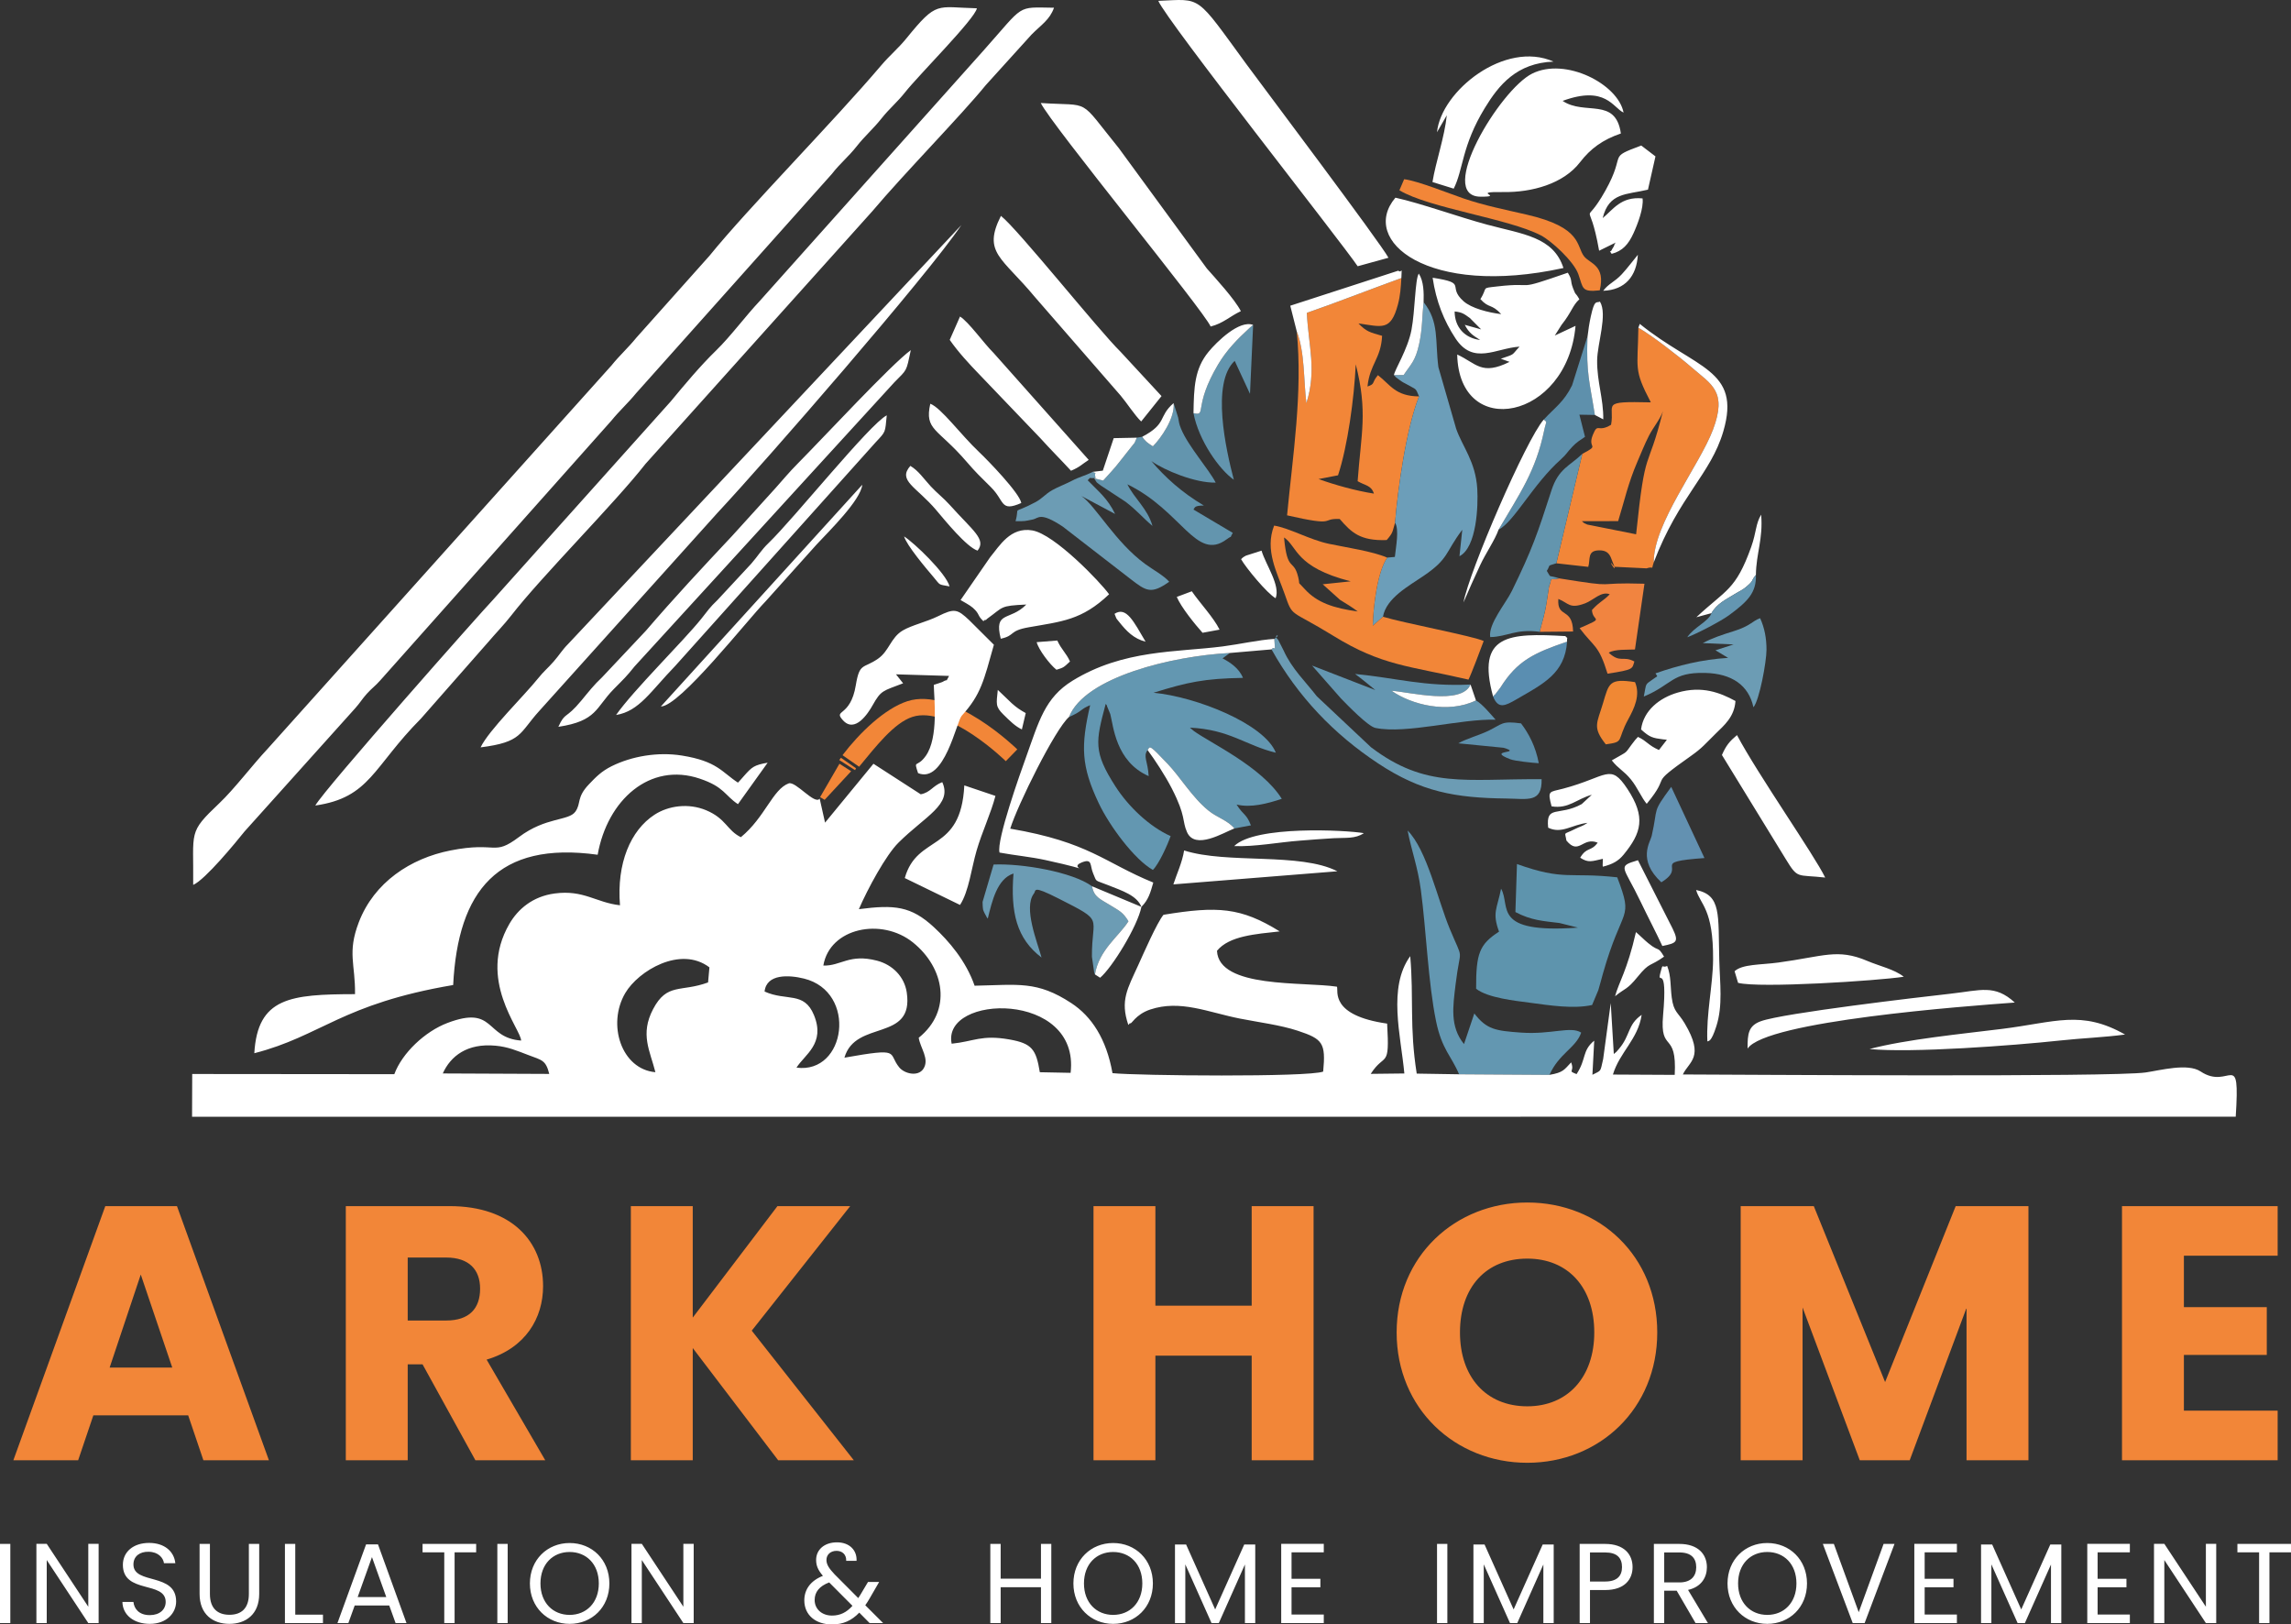
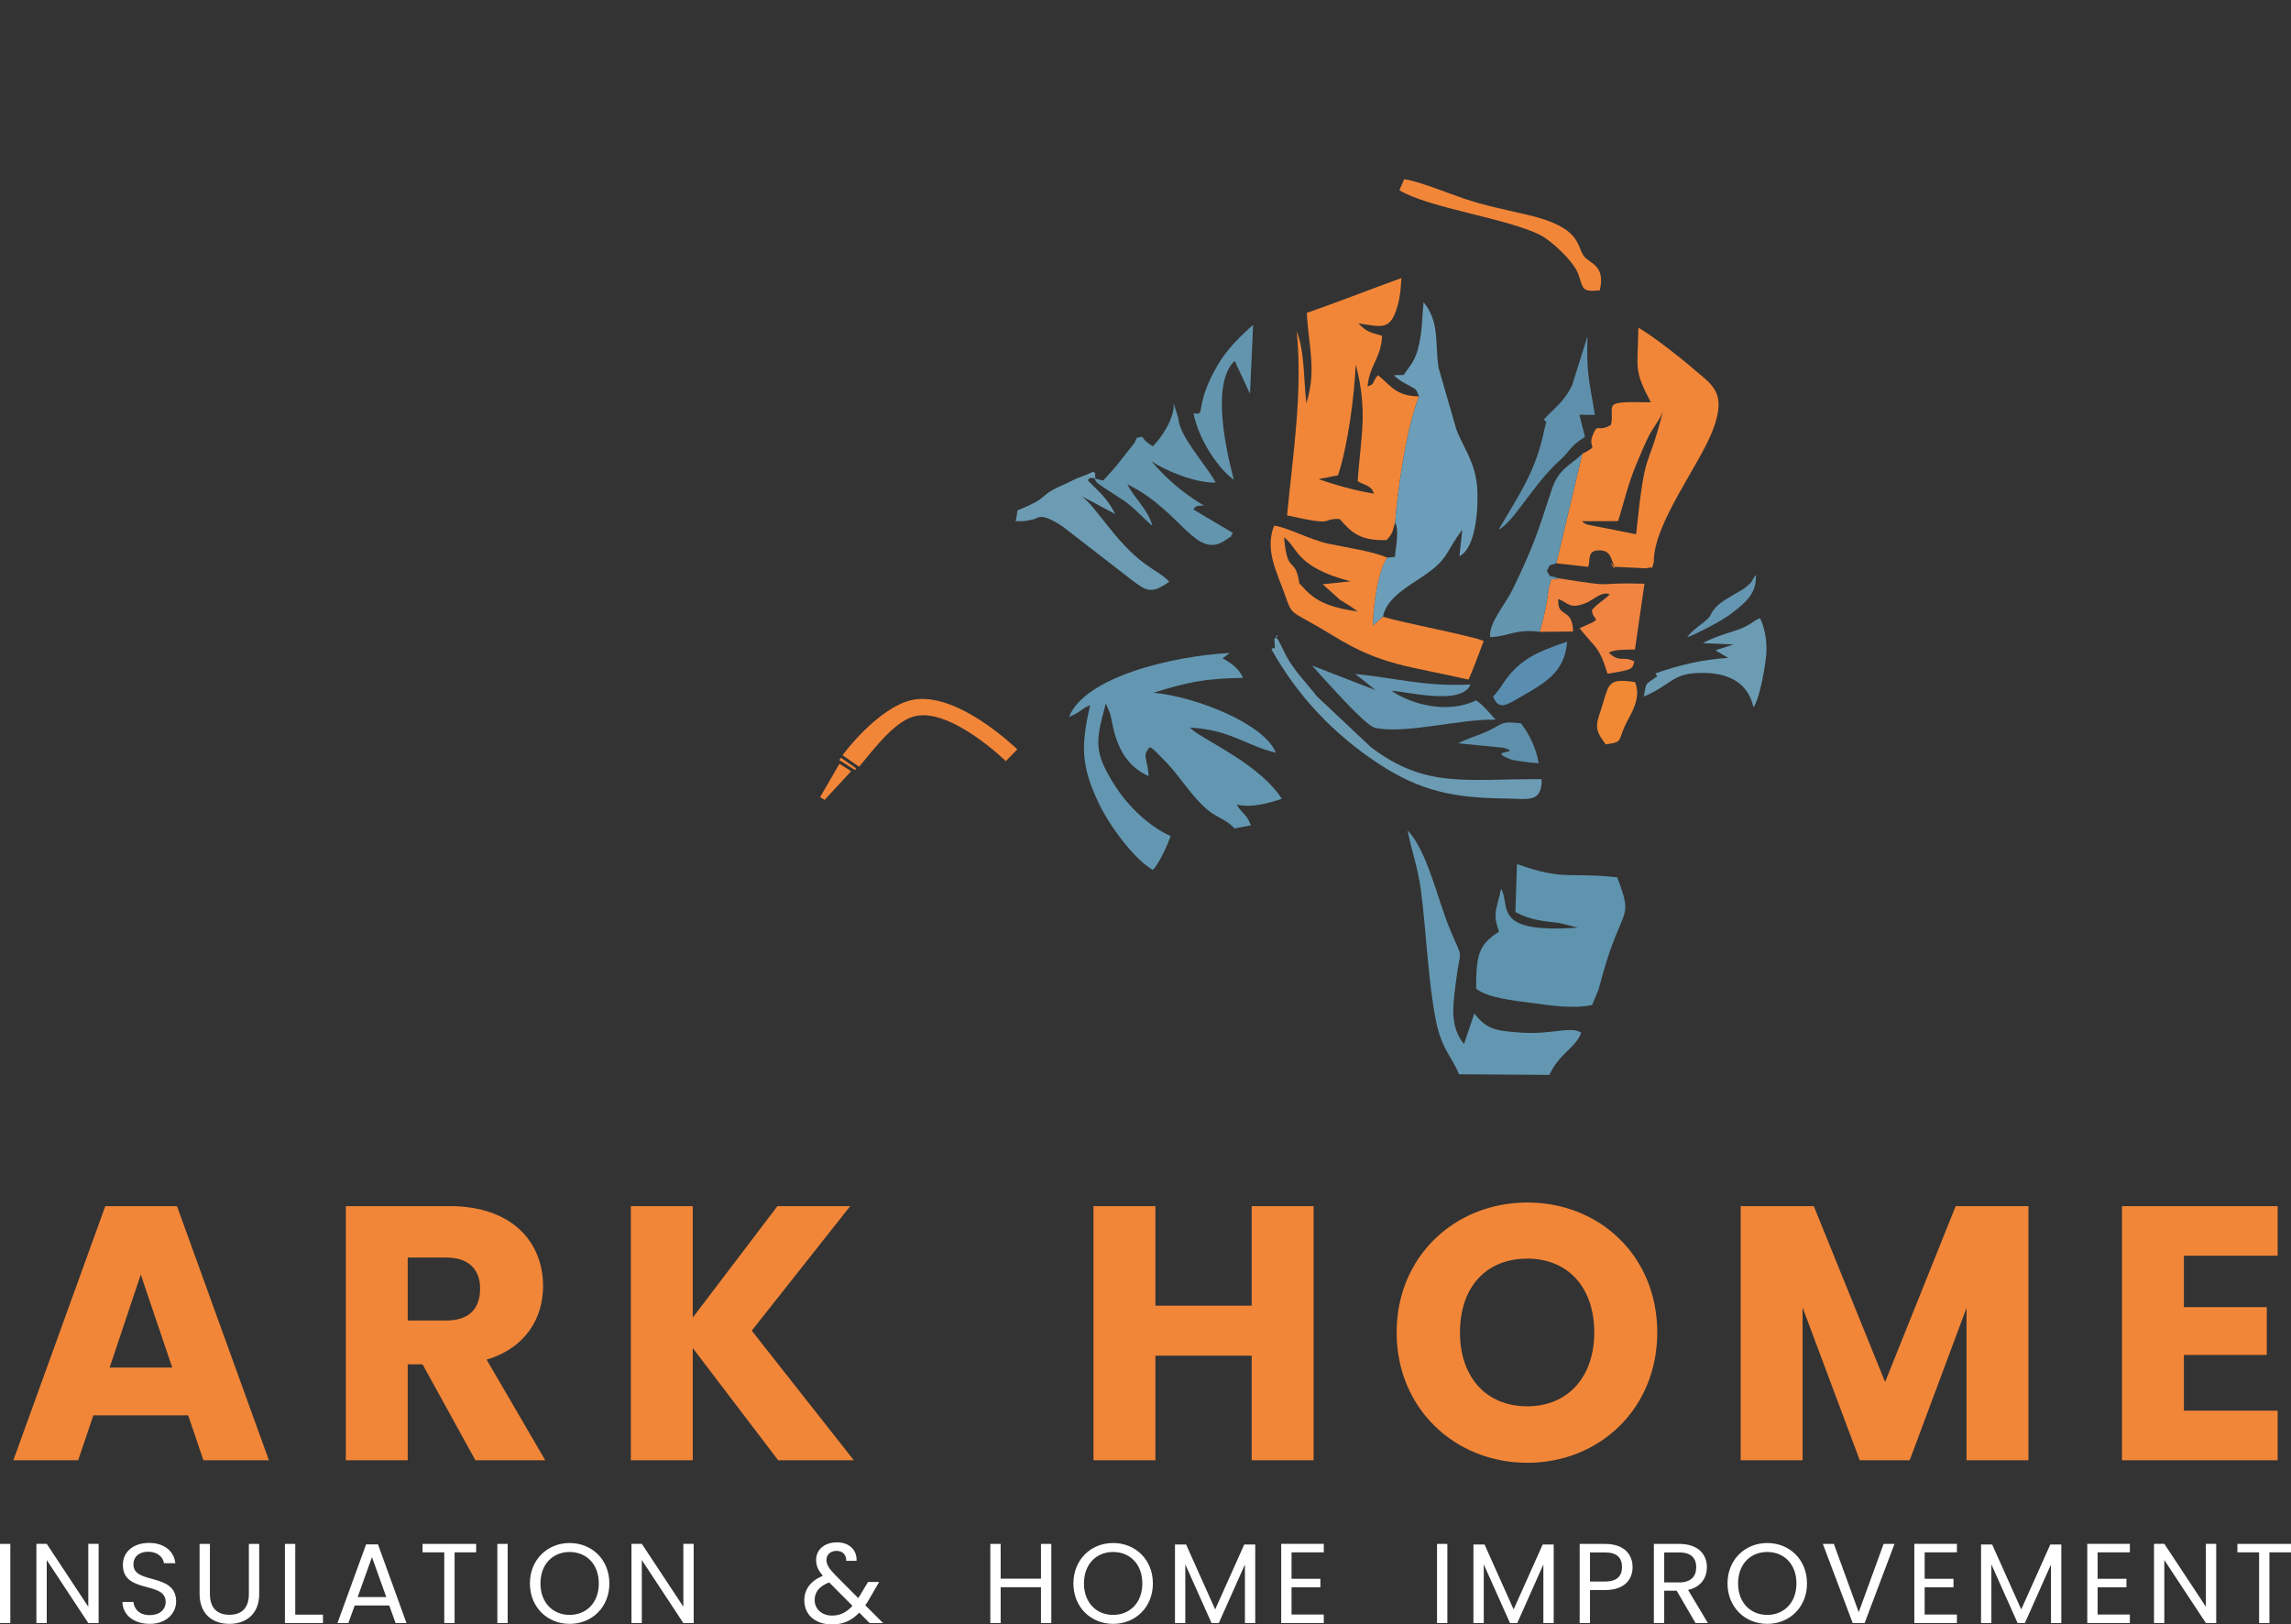
<svg xmlns="http://www.w3.org/2000/svg" version="1.1" x="0" y="0" width="199.957" height="141.768" viewBox="0, 0, 199.957, 141.768">
  <rect x="0" y="0" width="199.957" height="141.768" fill="#333333" stroke="none" />
  <g id="Layer_1">
    <path d="M17.752,127.439 L23.47,127.439 L15.446,105.261 L9.19,105.261 L1.166,127.439 L6.821,127.439 L8.147,123.521 L16.425,123.521 z M15.035,119.351 L9.569,119.351 L12.286,111.232 z M41.903,112.464 C41.903,114.201 40.955,115.244 38.933,115.244 L35.585,115.244 L35.585,109.747 L38.933,109.747 C40.955,109.747 41.903,110.821 41.903,112.464 M30.182,105.261 L30.182,127.439 L35.585,127.439 L35.585,119.067 L36.88,119.067 L41.492,127.439 L47.589,127.439 L42.472,118.656 C45.883,117.645 47.4,115.023 47.4,112.243 C47.4,108.389 44.683,105.261 39.249,105.261 z M67.918,127.439 L74.521,127.439 L65.612,116.129 L74.205,105.261 L67.855,105.261 L60.462,114.991 L60.462,105.261 L55.06,105.261 L55.06,127.439 L60.462,127.439 L60.462,117.645 z M109.246,127.439 L114.648,127.439 L114.648,105.261 L109.246,105.261 L109.246,113.949 L100.842,113.949 L100.842,105.261 L95.44,105.261 L95.44,127.439 L100.842,127.439 L100.842,118.308 L109.246,118.308 z M144.644,116.286 C144.644,109.621 139.621,104.945 133.302,104.945 C127.016,104.945 121.898,109.621 121.898,116.286 C121.898,122.953 127.016,127.66 133.302,127.66 C139.589,127.66 144.644,122.953 144.644,116.286 M127.426,116.286 C127.426,112.337 129.7,109.842 133.302,109.842 C136.84,109.842 139.147,112.337 139.147,116.286 C139.147,120.173 136.84,122.731 133.302,122.731 C129.7,122.731 127.426,120.173 127.426,116.286 M151.925,127.439 L157.327,127.439 L157.327,114.107 L162.319,127.439 L166.678,127.439 L171.638,114.138 L171.638,127.439 L177.041,127.439 L177.041,105.261 L170.691,105.261 L164.531,120.614 L158.307,105.261 L151.925,105.261 z M198.792,105.261 L185.206,105.261 L185.206,127.439 L198.792,127.439 L198.792,123.11 L190.609,123.11 L190.609,118.245 L197.844,118.245 L197.844,114.075 L190.609,114.075 L190.609,109.589 L198.792,109.589 z" fill="#F28638" />
    <path d="M0,141.648 L0.901,141.648 L0.901,134.741 L0,134.741 z M7.706,134.732 L7.706,140.222 L4.079,134.732 L3.177,134.732 L3.177,141.648 L4.079,141.648 L4.079,136.148 L7.706,141.648 L8.608,141.648 L8.608,134.732 z M15.373,139.766 C15.373,137.209 11.647,138.319 11.647,136.535 C11.647,135.792 12.231,135.405 12.974,135.425 C13.817,135.435 14.253,135.961 14.312,136.426 L15.303,136.426 C15.194,135.376 14.332,134.653 13.014,134.653 C11.647,134.653 10.725,135.425 10.725,136.565 C10.725,139.132 14.461,137.942 14.461,139.805 C14.461,140.459 13.945,140.955 13.073,140.955 C12.112,140.955 11.706,140.38 11.647,139.805 L10.685,139.805 C10.705,140.945 11.686,141.718 13.073,141.718 C14.57,141.718 15.373,140.746 15.373,139.766 M17.42,139.102 C17.42,140.895 18.59,141.718 20.017,141.718 C21.443,141.718 22.623,140.895 22.623,139.102 L22.623,134.741 L21.721,134.741 L21.721,139.112 C21.721,140.38 21.047,140.925 20.027,140.925 C19.006,140.925 18.322,140.38 18.322,139.112 L18.322,134.741 L17.42,134.741 z M24.868,134.741 L24.868,141.648 L28.188,141.648 L28.188,140.915 L25.77,140.915 L25.77,134.741 z M34.527,141.648 L35.478,141.648 L32.991,134.781 L31.951,134.781 L29.453,141.648 L30.405,141.648 L30.959,140.112 L33.972,140.112 z M33.714,139.379 L31.217,139.379 L32.465,135.891 z M36.881,135.475 L38.775,135.475 L38.775,141.648 L39.677,141.648 L39.677,135.475 L41.559,135.475 L41.559,134.741 L36.881,134.741 z M43.408,141.648 L44.31,141.648 L44.31,134.741 L43.408,134.741 z M53.186,138.19 C53.186,136.119 51.67,134.662 49.717,134.662 C47.775,134.662 46.249,136.119 46.249,138.19 C46.249,140.261 47.775,141.718 49.717,141.718 C51.67,141.718 53.186,140.261 53.186,138.19 M47.171,138.19 C47.171,136.496 48.261,135.445 49.717,135.445 C51.174,135.445 52.264,136.496 52.264,138.19 C52.264,139.875 51.174,140.935 49.717,140.935 C48.261,140.935 47.171,139.875 47.171,138.19 M59.643,134.732 L59.643,140.222 L56.017,134.732 L55.115,134.732 L55.115,141.648 L56.017,141.648 L56.017,136.148 L59.643,141.648 L60.545,141.648 L60.545,134.732 z M74.759,136.218 C74.808,135.296 74.144,134.603 73.054,134.603 C71.935,134.603 71.231,135.257 71.231,136.139 C71.231,136.644 71.399,137.03 71.825,137.526 C70.745,137.952 70.2,138.715 70.2,139.666 C70.2,140.945 71.181,141.768 72.618,141.768 C73.589,141.768 74.333,141.431 74.997,140.737 L75.899,141.648 L77.078,141.648 L75.521,140.093 C75.66,139.895 75.789,139.696 75.918,139.468 L76.731,138.061 L75.759,138.061 L75.086,139.191 C75.026,139.29 74.967,139.379 74.907,139.468 L72.846,137.398 C72.361,136.882 72.132,136.545 72.132,136.139 C72.132,135.683 72.48,135.346 73.015,135.346 C73.5,135.346 73.877,135.653 73.857,136.218 z M72.618,140.994 C71.716,140.994 71.102,140.41 71.102,139.637 C71.102,138.943 71.508,138.428 72.37,138.101 L74.402,140.143 C73.887,140.717 73.331,140.994 72.618,140.994 M90.855,141.648 L91.757,141.648 L91.757,134.741 L90.855,134.741 L90.855,137.774 L87.337,137.774 L87.337,134.741 L86.435,134.741 L86.435,141.648 L87.337,141.648 L87.337,138.517 L90.855,138.517 z M100.623,138.19 C100.623,136.119 99.106,134.662 97.154,134.662 C95.211,134.662 93.686,136.119 93.686,138.19 C93.686,140.261 95.211,141.718 97.154,141.718 C99.106,141.718 100.623,140.261 100.623,138.19 M94.608,138.19 C94.608,136.496 95.697,135.445 97.154,135.445 C98.611,135.445 99.701,136.496 99.701,138.19 C99.701,139.875 98.611,140.935 97.154,140.935 C95.697,140.935 94.608,139.875 94.608,138.19 M102.551,141.648 L103.453,141.648 L103.453,136.525 L105.742,141.648 L106.377,141.648 L108.656,136.535 L108.656,141.648 L109.557,141.648 L109.557,134.791 L108.596,134.791 L106.059,140.459 L103.522,134.791 L102.551,134.791 z M115.539,134.732 L111.823,134.732 L111.823,141.648 L115.539,141.648 L115.539,140.905 L112.725,140.905 L112.725,138.527 L115.242,138.527 L115.242,137.784 L112.725,137.784 L112.725,135.475 L115.539,135.475 z M125.423,141.648 L126.324,141.648 L126.324,134.741 L125.423,134.741 z M128.6,141.648 L129.502,141.648 L129.502,136.525 L131.791,141.648 L132.425,141.648 L134.704,136.535 L134.704,141.648 L135.606,141.648 L135.606,134.791 L134.645,134.791 L132.108,140.459 L129.571,134.791 L128.6,134.791 z M138.773,138.022 L138.773,135.485 L140.101,135.485 C141.132,135.485 141.568,135.961 141.568,136.763 C141.568,137.536 141.132,138.022 140.101,138.022 z M142.49,136.763 C142.49,135.634 141.727,134.741 140.101,134.741 L137.872,134.741 L137.872,141.648 L138.773,141.648 L138.773,138.765 L140.101,138.765 C141.815,138.765 142.49,137.814 142.49,136.763 M148.045,136.773 C148.045,137.546 147.6,138.101 146.579,138.101 L145.251,138.101 L145.251,135.485 L146.579,135.485 C147.61,135.485 148.045,135.99 148.045,136.773 M144.349,134.741 L144.349,141.648 L145.251,141.648 L145.251,138.824 L146.341,138.824 L147.986,141.648 L149.066,141.648 L147.332,138.755 C148.492,138.497 148.977,137.655 148.977,136.773 C148.977,135.643 148.204,134.741 146.579,134.741 z M157.714,138.19 C157.714,136.119 156.197,134.662 154.245,134.662 C152.303,134.662 150.777,136.119 150.777,138.19 C150.777,140.261 152.303,141.718 154.245,141.718 C156.197,141.718 157.714,140.261 157.714,138.19 M151.699,138.19 C151.699,136.496 152.788,135.445 154.245,135.445 C155.702,135.445 156.792,136.496 156.792,138.19 C156.792,139.875 155.702,140.935 154.245,140.935 C152.788,140.935 151.699,139.875 151.699,138.19 M162.229,140.697 L160.058,134.741 L159.097,134.741 L161.704,141.648 L162.744,141.648 L165.351,134.741 L164.399,134.741 z M170.797,134.732 L167.081,134.732 L167.081,141.648 L170.797,141.648 L170.797,140.905 L167.983,140.905 L167.983,138.527 L170.5,138.527 L170.5,137.784 L167.983,137.784 L167.983,135.475 L170.797,135.475 z M172.905,141.648 L173.806,141.648 L173.806,136.525 L176.096,141.648 L176.73,141.648 L179.008,136.535 L179.008,141.648 L179.91,141.648 L179.91,134.791 L178.949,134.791 L176.412,140.459 L173.876,134.791 L172.905,134.791 z M185.893,134.732 L182.176,134.732 L182.176,141.648 L185.893,141.648 L185.893,140.905 L183.078,140.905 L183.078,138.527 L185.595,138.527 L185.595,137.784 L183.078,137.784 L183.078,135.475 L185.893,135.475 z M192.528,134.732 L192.528,140.222 L188.901,134.732 L188,134.732 L188,141.648 L188.901,141.648 L188.901,136.148 L192.528,141.648 L193.43,141.648 L193.43,134.732 z M195.28,135.475 L197.173,135.475 L197.173,141.648 L198.075,141.648 L198.075,135.475 L199.957,135.475 L199.957,134.741 L195.28,134.741 z" fill="#FFFFFF" />
    <path d="M73.267,66.653 L71.578,69.566 L71.973,69.804 L74.288,67.305 z M87.786,66.429 C87.772,66.415 82.795,61.542 79.641,62.562 C78.026,63.083 76.419,65.179 74.982,66.914 L73.534,65.906 C75.041,63.926 77.232,61.83 79.202,61.193 C83.183,59.906 88.772,65.383 88.788,65.399 z M74.562,67.168 L74.631,67.212 L74.713,67.048 L73.397,66.132 L73.251,66.33 z" fill="#F28638" />
    <path d="M116.782,41.481 C117.622,38.939 118.192,34.76 118.329,31.793 C119.391,35.97 118.795,37.811 118.494,41.994 C119.154,42.385 119.677,42.339 119.915,43.078 C118.305,42.826 116.511,42.32 115.08,41.808 z M113.178,28.913 C113.713,34.265 112.822,39.83 112.335,44.975 C116.811,45.994 115.186,45.219 116.931,45.295 C117.936,46.451 118.693,47.216 121.026,47.132 C121.606,46.47 121.51,46.438 121.76,45.62 C122.008,42.588 122.74,37.393 123.853,34.595 C121.776,34.576 121.359,33.584 120.261,32.74 C119.663,33.467 120.073,33.478 119.354,33.731 C119.558,31.76 120.529,31.316 120.629,29.307 C119.582,29.014 119.257,28.943 118.563,28.226 C120.614,28.51 121.383,28.932 122.012,26.569 C122.219,25.79 122.262,25.073 122.311,24.267 C119.629,25.236 116.56,26.442 114.058,27.304 C114.205,30.209 114.934,32.297 114.02,35.188 C113.77,33.144 113.888,30.728 113.178,28.913" fill="#F28638" />
    <path d="M93.302,62.573 C94.5,62.063 94.265,61.901 95.147,61.542 C94.327,65.116 94.351,66.837 95.898,70.1 C96.845,72.095 99.011,75.008 100.623,75.921 C101.167,75.376 101.898,73.743 102.171,72.969 C100.31,72.133 98.49,70.393 97.362,68.641 C95.4,65.595 95.633,64.711 96.504,61.432 C96.556,61.497 96.608,61.521 96.627,61.65 L96.903,62.313 C97.175,63.314 97.358,66.461 100.256,67.733 C100.181,66.403 99.743,66.015 100.163,65.46 C100.383,65.091 100.31,64.983 101.9,66.648 C103.019,67.82 104.039,69.57 105.469,70.738 C106.219,71.351 107.169,71.595 107.735,72.301 L109.179,72.03 C108.78,70.994 108.551,71.198 107.927,70.216 C109.19,70.512 110.594,70.138 111.873,69.716 C110.124,66.902 105.544,64.794 104.181,63.783 L103.853,63.503 C107.358,63.669 108.725,65.064 111.354,65.689 C110.352,63.168 104.422,60.815 100.682,60.456 C103.643,59.534 105.107,59.217 108.483,59.159 C108.148,58.302 107.312,57.777 106.704,57.457 L107.342,56.987 C102.319,57.245 94.665,59.088 93.302,62.573" fill="#6397B1" />
    <path d="M142.799,46.628 L138.546,45.782 C138.1,45.592 138.263,45.63 138.065,45.484 L141.231,45.48 C141.789,43.66 142.103,42.177 142.9,40.321 C143.249,39.51 143.542,38.768 143.92,38.025 C144.29,37.298 144.915,36.567 145.14,35.884 C143.758,41.437 143.629,38.604 142.799,46.628 M138.101,39.611 L135.837,49.159 L138.621,49.472 C138.83,48.808 138.493,48.017 139.625,48.031 C140.493,48.041 140.58,48.657 140.719,48.978 C141.421,50.603 140.032,48.318 140.9,49.464 L143.708,49.6 C144.423,49.363 144.077,49.87 144.339,49.076 C144.297,45.707 148.324,40.628 149.508,37.499 C150.773,34.157 149.372,33.557 147.68,32.092 C146.524,31.093 144.203,29.29 142.995,28.597 C142.95,32.22 142.553,32.194 144.083,35.115 C139.594,35.009 140.963,35.238 140.613,37.07 C139.427,37.801 139.481,36.825 139.022,37.953 C138.51,39.208 139.722,38.761 138.101,39.611" fill="#F28638" />
    <path d="M132.264,79.597 C133.653,80.331 134.694,80.378 136.112,80.553 L137.726,80.957 C130.129,81.498 131.889,79.088 131.013,77.557 C130.659,79.34 130.223,79.629 130.834,81.306 C129.125,82.413 128.821,83.204 128.835,86.293 C129.872,87.098 132.251,87.338 133.538,87.511 C135.269,87.744 137.343,88.068 138.958,87.708 L139.502,86.409 C139.648,85.927 139.769,85.439 139.896,84.991 C141.616,78.91 142.614,80.427 141.151,76.565 C136.908,76.099 136.544,76.884 132.4,75.407 z" fill="#5E94AD" />
    <path d="M121.663,32.739 C121.908,32.986 121.764,32.885 122.133,33.149 C122.536,33.44 122.471,33.357 122.787,33.542 C123.64,34.039 123.523,33.802 123.853,34.595 C122.74,37.393 122.008,42.588 121.76,45.619 C122.134,46.209 121.835,47.706 121.743,48.603 L121.074,48.663 C120.234,49.854 119.857,52.865 119.815,54.608 L120.704,53.824 C120.987,52.195 122.949,51.147 124.263,50.25 C126.481,48.737 126.104,48.254 127.627,46.231 L127.381,48.542 C128.889,47.775 129.023,44.135 128.936,42.672 C128.792,40.275 127.64,38.989 127.092,37.415 L125.542,32.043 C125.243,29.745 125.632,28.088 124.251,26.371 C124.109,27.684 124.161,28.62 123.865,30.004 C123.539,31.531 123.139,31.779 122.512,32.727 z" fill="#6C9EB9" />
    <path d="M116.962,52.353 C117.551,52.711 118.063,53.028 118.501,53.364 C116.443,53.08 114.951,52.616 113.845,51.376 C113.16,50.609 113.512,51.202 113.303,50.35 C112.899,48.698 112.353,50.002 112.07,46.904 C113.256,47.7 113.02,49.494 117.889,50.734 L115.444,50.991 z M120.704,53.824 L119.815,54.608 C119.857,52.865 120.234,49.854 121.074,48.663 C119.762,48.105 117.54,47.785 115.987,47.46 C114.326,47.112 112.568,46.093 111.205,45.869 C110.361,48.016 111.473,49.981 112.123,51.836 C112.868,53.959 112.528,53.118 116.378,55.492 C120.643,58.123 122.984,58.104 128.167,59.312 C128.384,58.903 129.263,56.576 129.495,55.944 C128.723,55.545 122.408,54.349 120.704,53.824" fill="#F28638" />
    <path d="M127.347,93.755 L135.235,93.806 C136.083,91.92 137.555,91.443 138.005,90.118 C137.1,89.524 135.389,90.307 132.746,90.116 C130.56,89.957 129.756,89.859 128.677,88.445 L127.778,91.118 C126.529,89.591 126.815,87.811 127.042,85.919 C127.464,82.404 127.794,84.101 126.532,81.054 C125.476,78.504 124.544,74.188 122.855,72.48 C123.2,74.27 123.74,75.646 124.011,77.667 C124.484,81.207 124.642,85.722 125.337,89.117 C125.846,91.6 126.69,92.171 127.347,93.755" fill="#6397B1" />
    <path d="M99.692,38.118 L99.223,38.198 C98.878,38.936 99.218,38.381 98.731,39.014 L97.725,40.288 C97.241,40.923 96.793,41.367 96.285,41.939 L95.505,41.751 C95.808,42.226 95.59,41.994 96.093,42.383 L98.238,43.79 C99.204,44.519 99.74,45.187 100.588,45.9 C100.161,44.387 99.008,43.518 98.398,42.268 C103.159,44.581 104.388,49.025 107.047,47.079 C107.707,46.595 107.214,47.15 107.599,46.507 L104.162,44.467 C104.307,44.336 104.152,44.123 105.072,44.117 C103.151,42.984 101.663,41.633 100.491,40.24 C101.637,41.05 104.315,42.161 106.104,42.118 C105.536,40.988 103.697,38.936 103.079,37.412 C102.879,36.916 102.923,36.906 102.827,36.435 L102.431,35.18 C102.568,36.487 101.307,38.271 100.623,38.951 C100.121,38.632 99.948,38.505 99.692,38.118" fill="#6395AE" />
-     <path d="M128.821,61.126 C126.387,62.32 123.159,61.492 121.458,60.285 C123.037,60.396 127.57,61.571 128.347,59.74 C124.288,59.935 121.917,59.172 118.266,58.817 C118.78,59.181 119.617,59.881 120.037,60.223 L114.514,58.084 L117.036,60.953 C117.619,61.55 119.397,63.395 120.048,63.529 C122.751,64.082 127.511,62.711 130.537,62.81 C130.162,62.401 129.382,61.435 128.821,61.126" fill="#6496B1" />
+     <path d="M128.821,61.126 C126.387,62.32 123.159,61.492 121.458,60.285 C123.037,60.396 127.57,61.571 128.347,59.74 C124.288,59.935 121.917,59.172 118.266,58.817 C118.78,59.181 119.617,59.881 120.037,60.223 L114.514,58.084 C117.619,61.55 119.397,63.395 120.048,63.529 C122.751,64.082 127.511,62.711 130.537,62.81 C130.162,62.401 129.382,61.435 128.821,61.126" fill="#6496B1" />
    <path d="M134.383,55.141 L137.299,55.114 C137.249,52.945 135.884,54.011 136.011,52.272 C136.918,52.63 136.972,53.175 138.354,52.653 C139.063,52.385 139.766,51.568 140.497,51.863 C139.915,52.472 139.675,52.447 138.945,53.235 C138.995,54.318 140.174,53.814 137.867,54.82 C139.165,56.535 139.525,56.255 140.305,58.793 C142.614,58.442 142.447,58.376 142.646,57.729 C141.634,57.192 141.435,57.9 140.409,56.964 C140.923,56.638 142.079,56.716 142.698,56.682 L143.528,50.943 C138.762,50.794 141.625,51.364 136.084,50.475 C135.029,50.682 135.561,50.265 135.197,51.199 C135.187,51.224 135.005,52.451 134.997,52.499 C134.823,53.659 134.622,54.135 134.383,55.141" fill="#F18440" />
    <path d="M134.383,55.141 C134.622,54.135 134.823,53.659 134.997,52.499 C135.005,52.451 135.187,51.224 135.197,51.199 C135.561,50.265 135.029,50.682 136.084,50.475 C135.035,50.121 135.455,50.537 135.005,49.823 C135.383,49.218 134.956,49.448 135.837,49.159 L138.101,39.611 C136.999,40.674 136.026,40.891 135.411,42.795 C134.173,46.623 133.744,47.908 131.953,51.577 C131.426,52.657 129.875,54.463 130.065,55.6 C131.587,55.569 132.287,54.857 134.383,55.141" fill="#6395AE" />
    <path d="M95.621,41.715 C95.452,41.104 95.833,41.413 95.374,41.179 C94.684,41.533 94.21,41.611 93.56,41.956 C93.073,42.214 92.284,42.519 91.83,42.781 C91.181,43.154 91.003,43.492 90.34,43.842 C88.194,44.976 89.038,44.021 88.637,45.486 C89.528,45.486 89.38,45.489 90.159,45.333 C90.639,45.237 90.758,44.631 92.757,45.957 L98.653,50.518 C100.046,51.594 100.464,51.889 102.048,50.771 C101.601,50.247 100.634,49.721 99.95,49.221 C97.338,47.316 95.619,44.13 94.376,43.284 L97.326,44.854 C96.673,43.498 95.878,42.893 94.934,41.916 C95.285,41.577 94.9,41.772 95.621,41.715" fill="#6C9CB4" />
-     <path d="M95.568,85.039 C95.92,82.887 97.664,81.714 98.491,80.4 C98.01,79.603 97.701,79.496 96.93,79.017 C96.015,78.448 95.49,78.312 95.31,77.345 C93.614,76.102 89.226,75.342 86.719,75.449 L85.758,78.71 C85.751,78.801 85.777,79.289 85.81,79.405 C85.839,79.506 85.877,79.562 85.914,79.655 C85.952,79.754 86.016,79.829 86.053,79.911 C86.093,79.997 86.145,80.094 86.212,80.171 C86.584,78.655 87.026,76.689 88.457,76.233 C88.193,79.634 88.725,81.908 90.905,83.566 C90.536,82.216 89.311,79.241 90.227,77.999 C90.472,77.72 90.002,77.204 92.418,78.43 C96.475,80.488 95.276,79.881 95.302,83.495 L95.498,84.856 C95.511,84.9 95.537,84.982 95.568,85.039" fill="#6C9CB4" />
    <path d="M110.978,56.673 C113.274,60.791 116.43,64.081 120.289,66.629 C124.041,69.106 126.989,69.635 131.48,69.689 C133.335,69.711 134.6,70.097 134.55,68.003 C127.879,67.954 124.456,68.848 119.661,65.214 L114.931,60.765 C113.93,59.467 112.763,58.385 112.032,56.769 L111.555,55.829 C111.022,55.377 111.946,55.293 111.223,55.757 C111.311,57.242 111.31,56.236 110.978,56.673" fill="#6C9CB4" />
    <path d="M134.736,36.619 C135.079,36.883 134.944,36.745 134.781,37.53 C134.033,41.143 132.654,43.05 130.791,46.23 C132.161,45.536 133.78,42.272 136.261,40.062 C136.716,39.656 136.765,39.479 137.228,38.992 C137.646,38.551 137.858,38.46 138.338,38.123 L137.85,36.191 L139.199,36.214 C138.745,33.327 138.438,32.621 138.553,29.421 C138.518,29.495 138.478,29.524 138.463,29.649 L137.212,33.624 C136.504,35.079 135.716,35.555 134.736,36.619" fill="#5E90AC" />
    <path d="M148.62,56.125 L151.308,56.242 L149.725,56.752 L150.827,57.414 C148.52,57.557 146.485,58.069 144.489,58.765 L144.634,58.995 C144.636,59.412 145.243,58.576 144.445,59.155 C143.504,59.837 143.735,59.489 143.47,60.788 C145.979,59.748 145.889,58.657 148.825,58.727 C151.124,58.782 152.62,59.779 153.039,61.724 C153.565,61.106 154.179,57.741 154.179,56.709 C154.179,55.711 154.013,54.805 153.623,53.951 C152.943,54.187 152.809,54.62 151.294,55.09 C150.335,55.388 149.412,55.692 148.62,56.125" fill="#6C9CB4" />
    <path d="M122.139,16.607 C124.748,18.174 131.633,19.06 134.489,20.542 C135.402,21.016 137.353,22.802 137.754,23.921 C138.191,25.142 137.994,25.517 139.626,25.339 C140.149,23.134 138.764,23.019 138.258,22.372 C137.552,21.471 138.136,19.859 133.257,18.733 C131.351,18.292 129.593,17.948 127.758,17.326 C126.538,16.911 123.695,15.767 122.552,15.641 z" fill="#F28638" />
    <path d="M104.167,36.056 C104.622,38.457 106.441,41.003 107.688,41.869 C106.995,39.239 105.697,33.428 107.763,31.492 L109.098,34.371 L109.373,28.357 L109.057,28.625 C107.993,29.607 107.067,30.54 106.318,31.802 C104.112,35.515 105.361,36.335 104.167,36.056" fill="#6395AE" />
-     <path d="M144.999,76.999 C147.379,75.551 143.835,75.243 148.764,74.883 L145.864,68.672 C144.139,71.036 144.755,70.327 144.158,72.953 C144.034,73.503 142.883,75.03 144.999,76.999" fill="#6391B1" />
    <path d="M130.317,60.79 C130.768,61.91 131.363,61.61 132.407,61.003 C134.715,59.662 136.579,58.771 136.774,55.998 C133.9,56.977 132.43,57.653 130.957,60 L130.47,60.636 C130.448,60.592 130.375,60.747 130.317,60.79" fill="#5A8EB1" />
    <path d="M140.154,64.961 C141.834,64.73 141.063,64.688 142.121,62.757 C142.641,61.809 143.188,60.664 142.704,59.53 C140.458,59.183 140.43,59.613 139.913,61.357 C139.388,63.129 138.96,63.456 140.154,64.961" fill="#F08834" />
    <path d="M127.279,64.87 L131.224,65.259 C133.029,65.793 129.602,65.417 131.828,66.265 C132.233,66.419 133.788,66.58 134.304,66.606 C134.029,65.145 133.428,64.013 132.756,63.132 C131.035,62.901 131.166,63.171 129.891,63.785 C129.122,64.157 127.986,64.468 127.279,64.87" fill="#5E90AC" />
-     <path d="M92.207,58.451 C92.829,58.26 92.818,58.266 93.388,57.729 C93.065,57 92.648,56.701 92.279,55.899 L90.479,56.042 C90.647,56.695 91.618,57.986 92.207,58.451 M95.568,85.04 L96.018,85.329 C97.052,84.467 99.287,80.839 99.622,79.144 C100.235,78.525 100.402,77.927 100.658,77.022 C96.381,75.281 95.094,73.5 88.172,72.319 C88.811,70.256 92.093,63.62 93.302,62.573 C94.664,59.088 102.319,57.245 107.342,56.987 L110.979,56.673 C111.31,56.236 111.311,57.242 111.223,55.757 C109.839,55.847 108.189,56.225 106.729,56.413 C102.673,56.935 98.066,56.675 93.621,59.399 C91.18,60.894 90.672,62.975 89.559,66.062 C89.075,67.403 86.946,73.364 87.239,74.406 C88.578,74.652 89.948,74.776 91.231,75.055 C96.295,76.158 93.051,75.818 94.401,75.272 C95.375,74.878 95.105,75.523 95.414,76.236 C95.755,77.022 95.487,76.762 96.674,77.234 C97.986,77.753 99.217,78.142 99.622,79.144 L95.31,77.345 C95.49,78.312 96.015,78.448 96.93,79.017 C97.701,79.496 98.01,79.603 98.491,80.401 C97.664,81.714 95.92,82.888 95.568,85.04 M118.497,23.236 L121.185,22.495 C120.505,21.216 110.044,7.319 108.812,5.637 C104.299,-0.528 104.956,-0.087 101.095,0.076 C101.871,1.87 117.068,21.118 118.497,23.236 M89.189,63.658 L89.525,62.232 C89.031,61.958 88.725,61.752 88.306,61.376 L87.086,60.207 C86.967,61.435 86.858,61.653 87.58,62.363 C88.154,62.925 88.607,63.385 89.189,63.658 M78.823,59.633 L78.202,58.85 L82.834,58.989 C82.418,59.701 82.903,59.129 82.238,59.524 C82.196,59.548 81.634,59.725 81.502,59.769 C81.52,60.932 81.937,64.36 80.804,65.963 C80.022,67.069 79.716,66.229 80.129,67.472 C82.417,68.421 83.488,62.961 83.937,62.467 C85.623,60.615 85.868,59.393 86.747,56.269 L84.591,54.123 C83.556,53.148 83.298,53.074 81.883,53.774 C80.863,54.278 79.583,54.555 78.789,55.025 C77.746,55.643 77.606,56.803 76.65,57.475 C75.343,58.394 75.029,57.78 74.695,59.797 C74.225,62.64 72.676,61.878 73.578,62.865 C74.623,64.01 75.767,62.253 76.151,61.567 C76.912,60.206 77.051,60.321 78.823,59.633 M82.877,51.176 C82.565,50.013 79.764,47.352 78.908,46.814 C79.139,47.599 80.807,49.577 81.471,50.356 C82.114,51.109 81.827,50.979 82.877,51.176 M85.321,48.055 C86.104,47.068 84.927,46.332 82.903,44.075 C82.349,43.457 81.778,43.032 81.23,42.439 C80.617,41.775 80.172,41.084 79.455,40.658 C78.314,41.952 79.994,42.482 81.707,44.51 C82.47,45.412 84.354,47.735 85.321,48.055 M89.137,43.897 C88.99,43.025 86.179,40.133 85.472,39.467 C83.84,37.928 82.152,35.594 81.195,35.236 C80.676,37.568 81.83,37.343 84.376,40.309 C85.174,41.239 85.558,41.591 86.495,42.525 C87.711,43.735 87.286,44.704 89.137,43.897 M82.892,29.661 C83.637,30.734 84.618,31.789 85.43,32.629 L90.792,38.23 C91.736,39.274 92.583,40.112 93.476,41.083 C94.272,40.748 94.42,40.521 95.022,40.136 L86.73,30.814 C85.857,29.947 84.557,28.106 83.79,27.623 z M99.602,36.782 L101.377,34.567 L97.805,30.705 C95.826,28.757 88.882,20.044 87.361,18.839 C85.736,22.063 87.447,22.443 90.337,25.936 L97.811,34.527 C98.301,35.1 99.07,36.287 99.602,36.782 M105.664,28.496 C106.786,28.208 107.334,27.608 108.301,27.155 C107.769,26.115 106.104,24.303 105.333,23.432 L97.657,12.939 C94.022,8.458 95.361,9.286 90.838,8.99 C91.747,10.872 105.077,27.116 105.664,28.496 M107.735,72.301 C107.169,71.595 106.219,71.352 105.47,70.738 C104.039,69.57 103.019,67.82 101.9,66.648 C100.309,64.983 100.383,65.092 100.163,65.46 C100.801,66.322 101.692,67.671 102.282,68.824 C103.54,71.281 103.152,71.613 103.604,72.625 C104.313,74.212 106.799,72.658 107.735,72.301 M57.679,61.657 C59.333,61.645 65.179,54.166 66.818,52.483 L71.282,47.51 C72.351,46.361 75.123,43.653 75.259,42.304 z M83.838,52.368 C84.033,52.487 84.635,52.799 84.905,53.038 C85.54,53.601 85.269,53.689 85.831,54.211 C85.889,54.179 85.973,54.057 85.998,54.105 C86.023,54.153 86.128,54.023 86.162,53.998 C87.617,52.956 87.225,52.868 89.577,52.759 C88.125,54.235 86.732,53.277 87.345,55.743 C88.631,55.467 88.028,55.056 89.764,54.748 C92.687,54.23 94.412,54.133 96.801,51.863 C96.031,50.79 92.036,46.623 90.105,46.292 C88.191,45.963 87.244,47.637 86.419,48.63 z M95.374,41.18 C95.833,41.413 95.452,41.104 95.621,41.715 L95.505,41.751 L96.285,41.939 C96.793,41.367 97.241,40.923 97.725,40.288 L98.731,39.014 C99.218,38.381 98.877,38.936 99.223,38.198 L97.204,38.238 L96.253,41.075 z M113.178,28.913 C113.888,30.728 113.77,33.144 114.02,35.189 C114.934,32.298 114.206,30.209 114.058,27.304 C116.56,26.442 119.629,25.236 122.311,24.267 C122.361,23.078 122.355,23.911 122.046,23.621 L112.614,26.68 z M121.663,32.739 L122.512,32.726 C123.139,31.779 123.538,31.531 123.865,30.004 C124.161,28.62 124.108,27.684 124.251,26.371 C124.275,25.544 124.268,24.54 123.831,23.877 C123.503,24.374 123.511,27.099 123.195,28.777 C122.874,30.484 121.706,32.299 121.663,32.739 M104.167,36.056 C105.361,36.335 104.112,35.515 106.318,31.802 C107.067,30.541 107.993,29.606 109.057,28.624 L109.373,28.357 C108.17,27.891 106.191,29.838 105.48,30.704 C104.26,32.189 104.202,33.797 104.167,36.056 M99.692,38.118 C99.949,38.505 100.122,38.632 100.623,38.951 C101.307,38.271 102.568,36.487 102.431,35.18 C101.051,36.374 101.906,36.954 99.692,38.118 M136.456,23.39 C135.582,20.665 132.904,20.44 129.8,19.606 C127.271,18.926 124.067,17.756 121.791,17.252 C118.62,20.984 124.617,25.979 136.456,23.39 M125.42,11.539 L126.275,10.061 C126.083,11.954 125.303,14.161 125.025,15.887 L126.879,16.463 C127.73,14.781 127.568,12.747 129.594,9.426 C130.823,7.411 132.378,5.499 135.59,5.376 C131.362,3.491 125.78,7.93 125.42,11.539 M141.469,11.65 C141.012,8.44 138.313,10.111 136.385,8.804 C140.144,7.42 140.791,9.418 141.705,9.826 C141.223,7.332 136.64,4.977 133.733,6.42 C130.894,7.83 125.308,17.141 129.215,17.165 C131.417,17.178 128.224,16.715 131.194,16.761 C133.712,16.802 136.459,16.038 137.901,14.162 C138.825,12.96 139.895,12.188 141.469,11.65 M140.962,86.944 C141.881,86.197 141.989,86.408 142.933,85.247 C144.016,83.918 143.964,84.4 145.238,83.487 C144.553,82.342 144.952,83.382 143.308,81.82 L142.969,81.508 C142.923,81.465 142.849,81.396 142.785,81.346 C142.021,84.704 141.277,85.753 140.962,86.944 M149.019,90.891 C149.115,90.806 149.331,91.039 149.802,89.559 C150.382,87.74 150.11,85.833 150.056,83.734 C149.954,79.815 150.252,78.124 148.036,77.671 C148.397,78.938 149.55,79.317 149.517,83.748 C149.5,85.955 148.905,88.548 149.019,90.891 M145.089,82.559 C146.329,82.304 146.557,82.221 145.982,81.035 L142.958,75.073 C141.091,75.637 141.683,75.539 143.184,78.678 C143.834,80.037 144.545,81.386 145.089,82.559 M163.172,91.55 C166.793,91.908 175.687,91.253 179.871,90.801 C181.702,90.602 183.659,90.532 185.474,90.286 C181.644,88.116 179.388,89.215 174.721,89.796 C171.191,90.237 166.406,90.697 163.172,91.55 M151.394,84.762 L151.698,85.775 C153.55,86.257 163.843,85.598 166.158,85.243 C165.351,84.595 164.041,84.313 162.987,83.865 C160.368,82.75 159.178,83.467 155.19,84.006 C153.678,84.21 152.067,84.132 151.394,84.762 M152.527,91.512 C154.147,89.101 171.552,87.809 175.85,87.494 C174.093,85.887 172.886,86.428 170.23,86.724 C167.605,87.018 155.658,88.41 153.686,89.123 C152.595,89.517 152.519,90.226 152.527,91.512 M38.645,93.682 C39.333,92.158 40.78,91.03 43.25,91.259 C44.339,91.358 45.112,91.696 46.119,92.079 C47.297,92.527 47.635,92.505 47.938,93.723 z M83.06,91.086 C82.171,86.745 94.283,86.452 93.442,93.628 L90.755,93.575 C90.431,91.586 90.082,91.06 88.082,90.712 C85.653,90.29 85.026,90.886 83.06,91.086 M69.517,93.175 C70.227,92.037 72.064,91.078 71.042,88.59 C70.182,86.494 68.65,87.399 66.732,86.533 C66.9,84.964 68.885,85.083 70.174,85.403 C74.849,86.563 73.85,93.75 69.517,93.175 M57.203,93.573 C54.244,93.318 52.96,89.406 54.575,86.662 C55.711,84.732 59.392,82.506 61.918,84.423 L61.8,85.739 C59.415,86.614 58.222,85.746 57.002,88.067 C55.847,90.268 56.731,91.696 57.203,93.573 M71.86,84.267 C72.416,80.97 76.944,80.05 79.678,82.246 C82.436,84.462 83.131,88.2 80.185,90.568 C80.324,91.473 81.154,92.423 80.591,93.28 C80.121,93.993 78.94,93.705 78.487,93.154 C77.44,91.877 78.746,91.415 73.701,92.305 C74.665,88.95 79.786,90.968 79.141,86.614 C78.938,85.241 77.906,84.193 76.544,83.839 C74.118,83.209 73.398,84.313 71.86,84.267 M135.235,93.806 L127.347,93.755 L123.651,93.696 C123.004,89.602 123.403,87.188 123.084,83.446 C121.108,86.174 122.262,90.361 122.571,93.684 L119.636,93.718 C120.879,91.784 121.305,93.369 121.068,89.332 C116.035,88.61 116.831,86.464 116.69,86.111 C113.765,85.66 106.377,86.287 106.217,82.978 C107.283,81.673 109.586,81.519 111.691,81.285 C108.299,79.182 106.268,79.061 101.55,79.835 C100.984,80.509 99.773,83.287 99.339,84.241 C98.413,86.277 97.749,87.313 98.48,89.448 C98.54,89.404 98.618,89.252 98.646,89.301 C98.729,89.444 99.093,88.539 100.384,88.105 C103.018,87.221 105.44,88.346 108.23,88.896 C109.86,89.218 111.739,89.451 113.268,89.955 C115.448,90.674 115.724,91.019 115.486,93.519 C114.21,94.021 99.275,93.882 97.098,93.656 C96.561,90.647 95.268,88.702 93.506,87.545 C90.506,85.574 88.867,85.951 85.063,86.025 C84.311,83.859 82.82,82.131 81.511,80.918 C79.513,79.069 78.072,78.942 74.961,79.345 C75.733,77.564 77.313,74.634 78.426,73.532 C80.776,71.205 83.136,70.214 82.24,68.259 C81.374,68.595 81.23,69.15 80.362,69.32 L76.234,66.654 L72.01,71.793 L71.541,69.698 C71.118,70.284 69.442,68.147 68.836,68.368 C67.441,68.878 66.758,71.349 64.663,73.062 C63.451,72.475 63.381,71.441 61.624,70.709 C60.086,70.069 58.336,70.313 57.122,71.104 C55.037,72.464 53.811,75.338 54.112,79.005 C52.014,78.768 50.943,77.638 48.412,77.975 C46.492,78.231 45.205,79.343 44.46,80.626 C41.621,85.515 45.462,89.811 45.484,90.813 C42.314,90.575 43.233,87.693 39.06,89.272 C37.083,90.021 35.098,91.902 34.415,93.746 L16.776,93.73 L16.763,97.463 L195.133,97.457 C195.525,91.347 194.626,95.21 192.066,93.508 C190.946,92.763 188.571,93.404 187.279,93.595 C184.389,94.021 151.31,93.781 146.878,93.77 C147.411,92.637 148.806,92.28 147.043,89.318 C146.451,88.323 146.082,88.358 145.909,87.065 C145.779,86.089 145.863,85.191 145.51,84.301 C145.03,84.54 145.163,83.95 144.924,84.874 C144.59,86.168 145.579,83.792 145.152,88.613 C144.855,91.964 146.375,89.884 146.168,93.806 L140.774,93.778 C141.368,91.814 142.962,90.71 143.284,88.567 C142.035,89.428 142.314,90.356 141.296,91.545 C141.01,91.88 141.149,91.732 140.852,91.986 L140.584,87.539 L139.923,92.423 C139.649,93.623 139.785,93.378 138.985,93.799 L139.143,90.82 C138.059,91.715 138.485,92.388 137.603,93.739 C136.745,93.405 137.469,93.602 137.128,92.716 C136.516,93.358 136.455,93.599 135.235,93.806 M143.23,63.66 C143.991,64.354 144.238,64.405 145.157,64.526 C145.203,64.532 145.282,64.535 145.325,64.54 C145.365,64.546 145.448,64.558 145.483,64.563 L144.792,65.455 C143.809,65.016 143.79,64.704 142.959,64.31 L142.701,64.597 C141.634,65.955 142.338,65.393 140.677,66.36 C141.248,67.1 141.723,67.255 142.35,68.03 C142.914,68.724 143.277,69.628 143.724,70.151 C146.029,67.357 143.62,68.775 147.61,65.953 C148.559,65.282 148.767,64.987 149.754,64.014 C150.454,63.324 151.381,62.575 151.47,61.178 C150.141,60.454 148.549,59.826 146.427,60.443 C144.844,60.902 143.444,62.004 143.23,63.66 M150.289,65.89 L155.841,74.944 C156.948,76.754 156.787,76.302 159.302,76.586 C158.335,74.594 153.435,67.607 151.603,64.153 C150.961,64.693 150.66,65.043 150.289,65.89 M135.421,70.371 C136.916,70.613 137.61,69.723 138.932,69.36 L138.053,70.174 C136.032,71.275 134.911,70.202 135.123,72.234 C136.301,72.809 137.176,71.973 138.56,71.81 C138.063,72.151 137.991,72.082 137.442,72.361 C136.404,72.888 136.587,72.526 136.716,73.356 C137.806,74.68 138.125,73.002 139.445,73.541 C138.861,74.349 138.491,73.881 137.918,74.854 C138.635,75.325 138.926,75.164 139.898,74.95 L139.879,75.498 C139.881,75.517 139.88,75.594 139.898,75.637 C140.771,75.416 141.263,75.129 141.71,74.584 C143.268,72.682 143.662,71.308 142.039,68.85 C140.521,66.551 140.307,67.795 136.443,68.824 C135.213,69.152 135.043,68.94 135.421,70.371 M149.377,53.51 C149.848,52.677 150.676,52.301 151.38,51.863 C151.856,51.568 152.074,51.51 152.466,51.169 C153.142,50.58 152.769,50.754 153.254,50.176 C153.278,48.286 153.89,47.049 153.713,44.913 C153.223,45.721 153.3,46.45 152.848,47.719 C151.486,51.539 150.64,51.446 148.057,53.868 z M130.317,60.79 C130.375,60.747 130.448,60.592 130.47,60.637 L130.957,60 C132.43,57.653 133.9,56.978 136.774,55.999 C136.749,55.448 136.899,55.832 136.622,55.513 C131.699,55.236 128.823,55.346 130.317,60.79 M128.821,61.126 L128.347,59.739 C127.57,61.571 123.037,60.397 121.458,60.285 C123.159,61.492 126.387,62.32 128.821,61.126 M130.79,46.231 C132.654,43.05 134.033,41.143 134.781,37.53 C134.944,36.746 135.079,36.883 134.736,36.619 C133.196,38.362 128.223,49.884 127.731,52.577 C128.161,51.555 128.684,50.412 129.188,49.321 C129.66,48.303 130.498,47.091 130.79,46.231 M142.995,28.597 C144.203,29.29 146.524,31.092 147.68,32.092 C149.372,33.558 150.773,34.156 149.508,37.499 C148.324,40.629 144.297,45.707 144.339,49.076 C146.558,43.269 149.305,41.41 150.41,37.645 C152.002,32.214 147.991,32.207 143.119,28.266 z M127.844,28.348 C128.225,29.082 128.569,29.275 129.188,29.671 C127.846,29.51 126.965,28.563 126.959,27.182 C127.624,27.25 127.799,27.404 128.289,27.756 L129.275,28.748 z M129.207,26.104 C129.979,26.954 130.157,26.473 131.026,27.415 C129.899,27.281 128.424,26.904 127.732,26.284 C126.243,24.951 128.18,24.718 125.039,24.239 C125.344,26.303 126.024,27.997 127.033,29.53 C128.591,31.896 130.544,30.389 132.625,30.252 C131.875,31.049 132.295,30.862 130.991,31.308 L131.751,31.581 C129.298,32.805 128.86,31.709 127.184,30.939 C127.343,38.462 136.789,36.65 137.512,28.437 L135.701,29.284 L136.289,28.354 C137.185,27.229 137.24,26.664 137.845,26.118 C137.449,25.416 137.576,25.89 137.294,25.155 C137.016,24.43 137.269,24.502 136.838,23.8 C131.942,25.499 134.284,24.579 130.685,24.997 C129.195,25.17 129.902,25.017 129.207,26.104 M138.553,29.421 C138.438,32.62 138.745,33.328 139.199,36.214 L139.932,36.598 C139.957,34.802 139.381,33.325 139.397,31.465 C139.41,29.976 140.324,27.442 139.643,26.325 C139.31,26.467 139.183,26.09 138.844,27.615 C138.718,28.183 138.619,28.832 138.553,29.421 M139.926,25.378 C141.851,25.306 142.841,24.097 142.951,22.236 C142.532,22.738 142.071,23.369 141.553,23.931 C140.931,24.605 140.385,24.752 139.926,25.378 M139.571,21.881 L141.021,21.167 C140.986,21.238 140.916,21.261 140.901,21.371 C140.885,21.49 140.73,21.682 140.711,21.732 C140.541,22.18 140.375,21.673 140.664,22.153 C141.619,21.91 142.133,21.312 142.568,20.362 C142.932,19.568 143.477,18.136 143.361,17.316 C141.472,17.128 140.78,18.305 139.882,19.033 C140.429,16.788 141.947,17.001 143.833,16.552 L144.489,13.649 L143.248,12.701 C140.204,13.837 141.999,13.271 140.12,16.631 C138.111,20.221 138.666,16.765 139.571,21.881 M30.986,86.761 C25.34,86.773 22.483,87.052 22.196,91.917 C28.05,90.415 29.804,87.616 39.552,85.965 C39.971,77.733 43.444,73.386 52.163,74.595 C53.012,69.818 56.711,66.486 61.07,67.952 C63.229,68.677 63.249,69.417 64.408,70.181 L67.001,66.562 C65.811,66.769 65.633,66.936 64.945,67.706 L64.686,68.001 C64.649,68.043 64.579,68.118 64.548,68.152 C64.517,68.186 64.458,68.255 64.408,68.302 C62.993,67.384 62.614,66.436 59.514,65.938 C57.414,65.602 55.14,65.997 53.392,66.863 C52.49,67.311 52.015,67.807 51.405,68.445 C50.292,69.612 50.741,70.101 50.219,70.833 C49.629,71.661 47.652,71.28 45.3,73.046 C43.014,74.763 43.45,73.409 39.317,74.222 C35.833,74.907 32.649,77.005 31.316,80.488 C30.292,83.164 31.023,84.145 30.986,86.761 M16.861,77.227 C17.907,76.78 20.602,73.49 21.347,72.56 L30.998,61.814 C31.422,61.344 31.602,61.005 32.024,60.537 C32.436,60.08 32.782,59.841 33.172,59.396 L53.35,36.724 C54.06,35.85 54.801,35.193 55.526,34.309 L72.609,15.176 C73.309,14.265 74.037,13.705 74.78,12.758 C75.474,11.872 76.218,11.248 76.943,10.33 C77.617,9.479 78.309,8.925 78.999,8.051 C80.184,6.551 85.101,1.638 85.262,0.725 C81.712,0.637 81.796,0.048 79.126,3.33 C78.371,4.26 77.682,4.798 76.912,5.705 C72.749,10.61 65.31,18.144 61.914,22.333 L55.538,29.475 C54.824,30.358 54.065,31.027 53.369,31.896 L23.339,65.37 C22.001,66.799 20.468,68.841 19.14,70.101 C16.386,72.713 16.913,72.491 16.861,77.227 M27.519,70.3 C32.311,69.608 32.536,66.944 36.742,62.711 L42.588,56.06 C43.228,55.304 44.002,54.512 44.602,53.738 C47.313,50.248 53.622,43.958 56.34,40.483 L76.127,18.444 C78.947,15.103 83.915,10.041 86.033,7.435 L90.034,3.016 C90.872,2.169 91.62,1.734 91.993,0.675 C88.657,0.633 89.472,0.338 85.831,4.421 L66.333,26.241 C65.071,27.577 63.761,29.363 62.507,30.581 C61.128,31.92 59.742,33.578 58.541,35.033 L42.997,52.381 C42.094,53.313 28.321,68.861 27.519,70.3 M41.945,65.224 C45.589,64.763 45.294,64.002 47.058,62.054 L62.637,44.74 C66.812,40.27 80.9,24.099 83.906,19.644 L49.604,56.184 C49.045,56.746 48.835,57.147 48.332,57.723 C47.812,58.318 47.459,58.583 46.985,59.177 C45.755,60.716 42.661,63.721 41.945,65.224 M48.733,63.431 C52.117,62.921 51.974,61.76 53.564,60.144 C54.437,59.257 54.663,59.064 55.393,58.15 L78.053,33.37 C79.191,32.206 79.082,32.498 79.495,30.556 C77.794,31.794 71.867,38.196 69.603,40.478 C68.898,41.188 68.335,41.869 67.663,42.622 L63.901,46.768 C61.243,49.599 58.834,52.18 56.37,55.049 L52.538,59.12 C51.844,59.764 51.367,60.382 50.735,61.145 C49.336,62.832 49.344,62.09 48.733,63.431 M53.771,62.398 C55.792,62.074 56.783,60.333 58.93,58.12 L76.411,38.617 C77.344,37.619 77.238,37.792 77.396,36.247 C75.913,36.995 69.284,45.273 67.079,47.391 C66.438,48.005 66.163,48.515 65.565,49.198 L62.619,52.369 C61.927,53.026 61.778,53.293 61.2,54.013 C59.623,55.978 55.294,60.222 53.771,62.398 M78.969,76.63 L83.79,78.975 C84.558,77.808 84.783,75.785 85.239,74.224 C85.712,72.604 86.481,70.992 86.882,69.46 L84.165,68.543 C83.866,74.503 80.058,72.754 78.969,76.63 M102.41,77.182 L116.725,76.038 C113.457,74.368 107.129,75.428 103.349,74.222 C103.185,75.265 102.692,76.305 102.41,77.182 M107.72,73.839 C109.49,73.912 111.624,73.502 113.447,73.365 C114.432,73.29 115.416,73.204 116.403,73.151 C117.467,73.093 118.28,73.221 119.035,72.71 C117.469,72.441 109.553,72.024 107.72,73.839 M108.321,48.802 C108.732,49.538 110.588,51.787 111.335,52.209 C111.778,51.095 110.46,49.269 110.107,48.057 L108.744,48.492 C108.405,48.679 108.475,48.666 108.321,48.802 M102.708,52.094 C103.082,52.988 104.295,54.485 104.958,55.224 L106.443,54.95 C105.933,53.899 104.678,52.573 104.022,51.602 z M97.276,53.569 C97.51,54.121 97.33,53.839 97.689,54.29 C98.329,55.094 98.955,55.739 99.987,56.003 C98.943,54.237 98.309,52.895 97.276,53.569" fill="#FFFFFF" />
    <path d="M149.377,53.511 C149.123,54.249 147.854,54.72 147.262,55.615 C148.041,55.335 150.176,54.23 150.903,53.695 C152.545,52.489 153.305,51.721 153.255,50.176 C152.77,50.755 153.142,50.58 152.466,51.169 C152.074,51.51 151.855,51.567 151.38,51.863 C150.676,52.301 149.848,52.676 149.377,53.511" fill="#6496B1" />
  </g>
</svg>